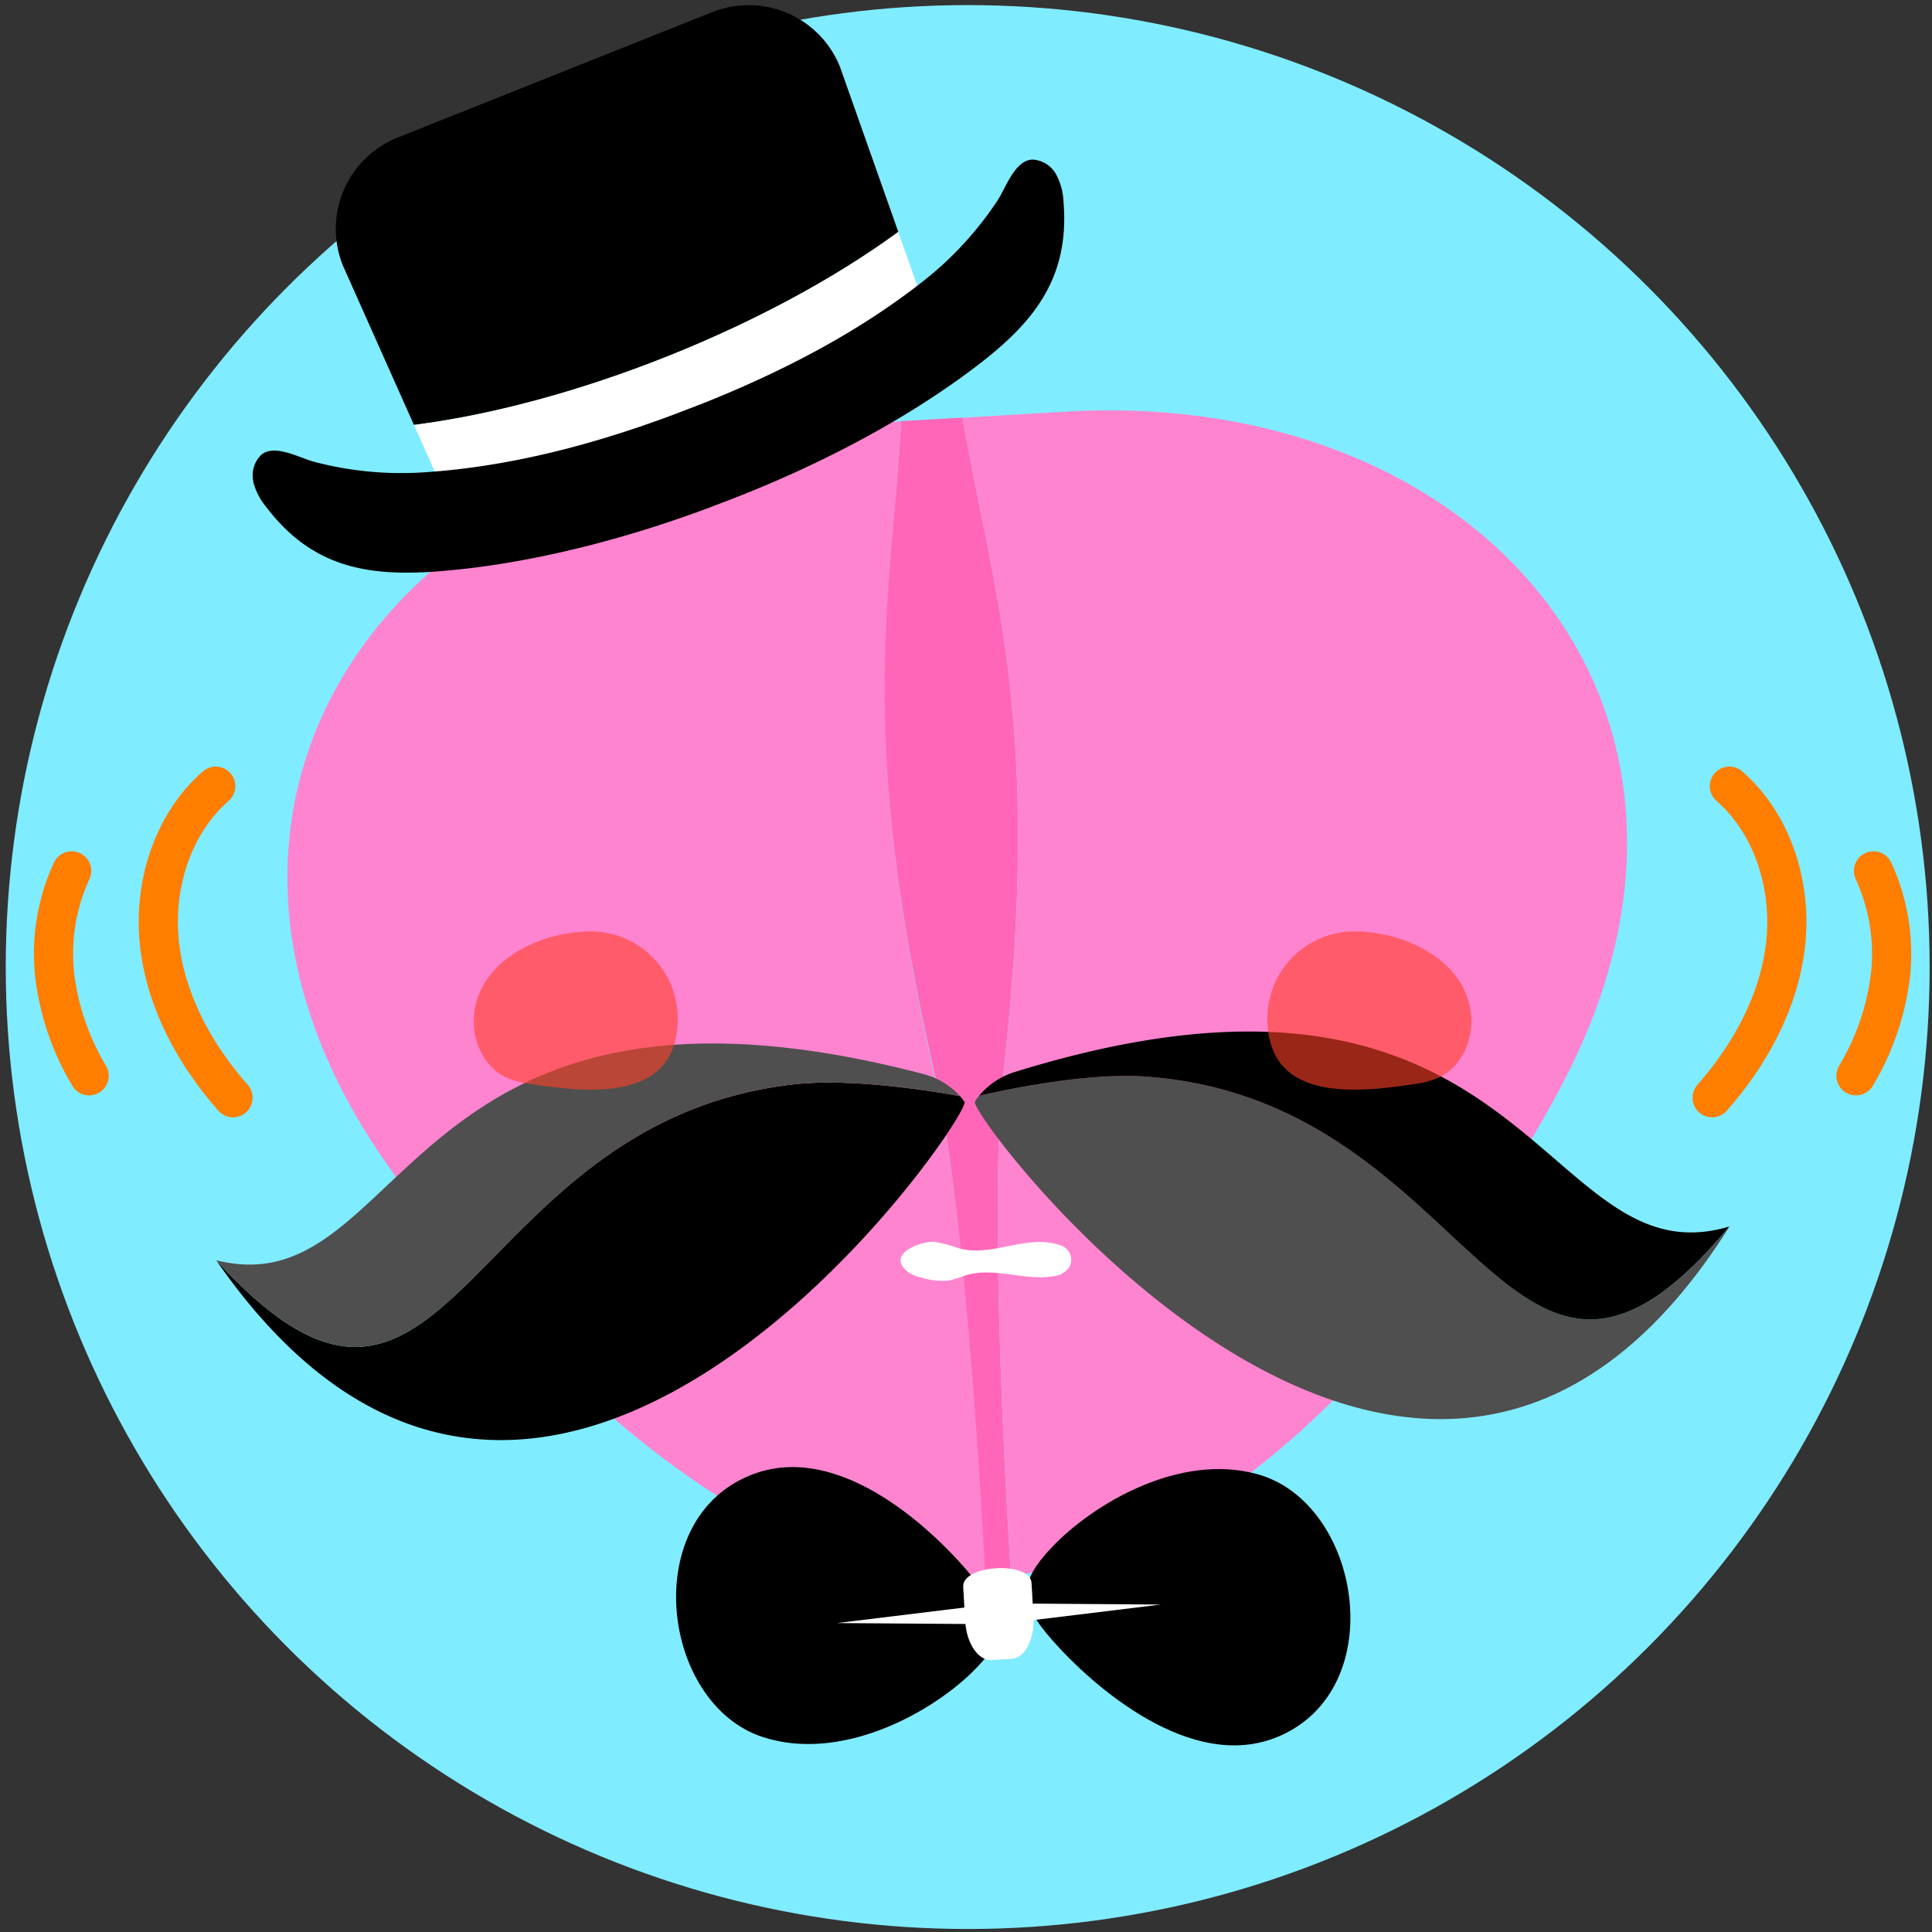
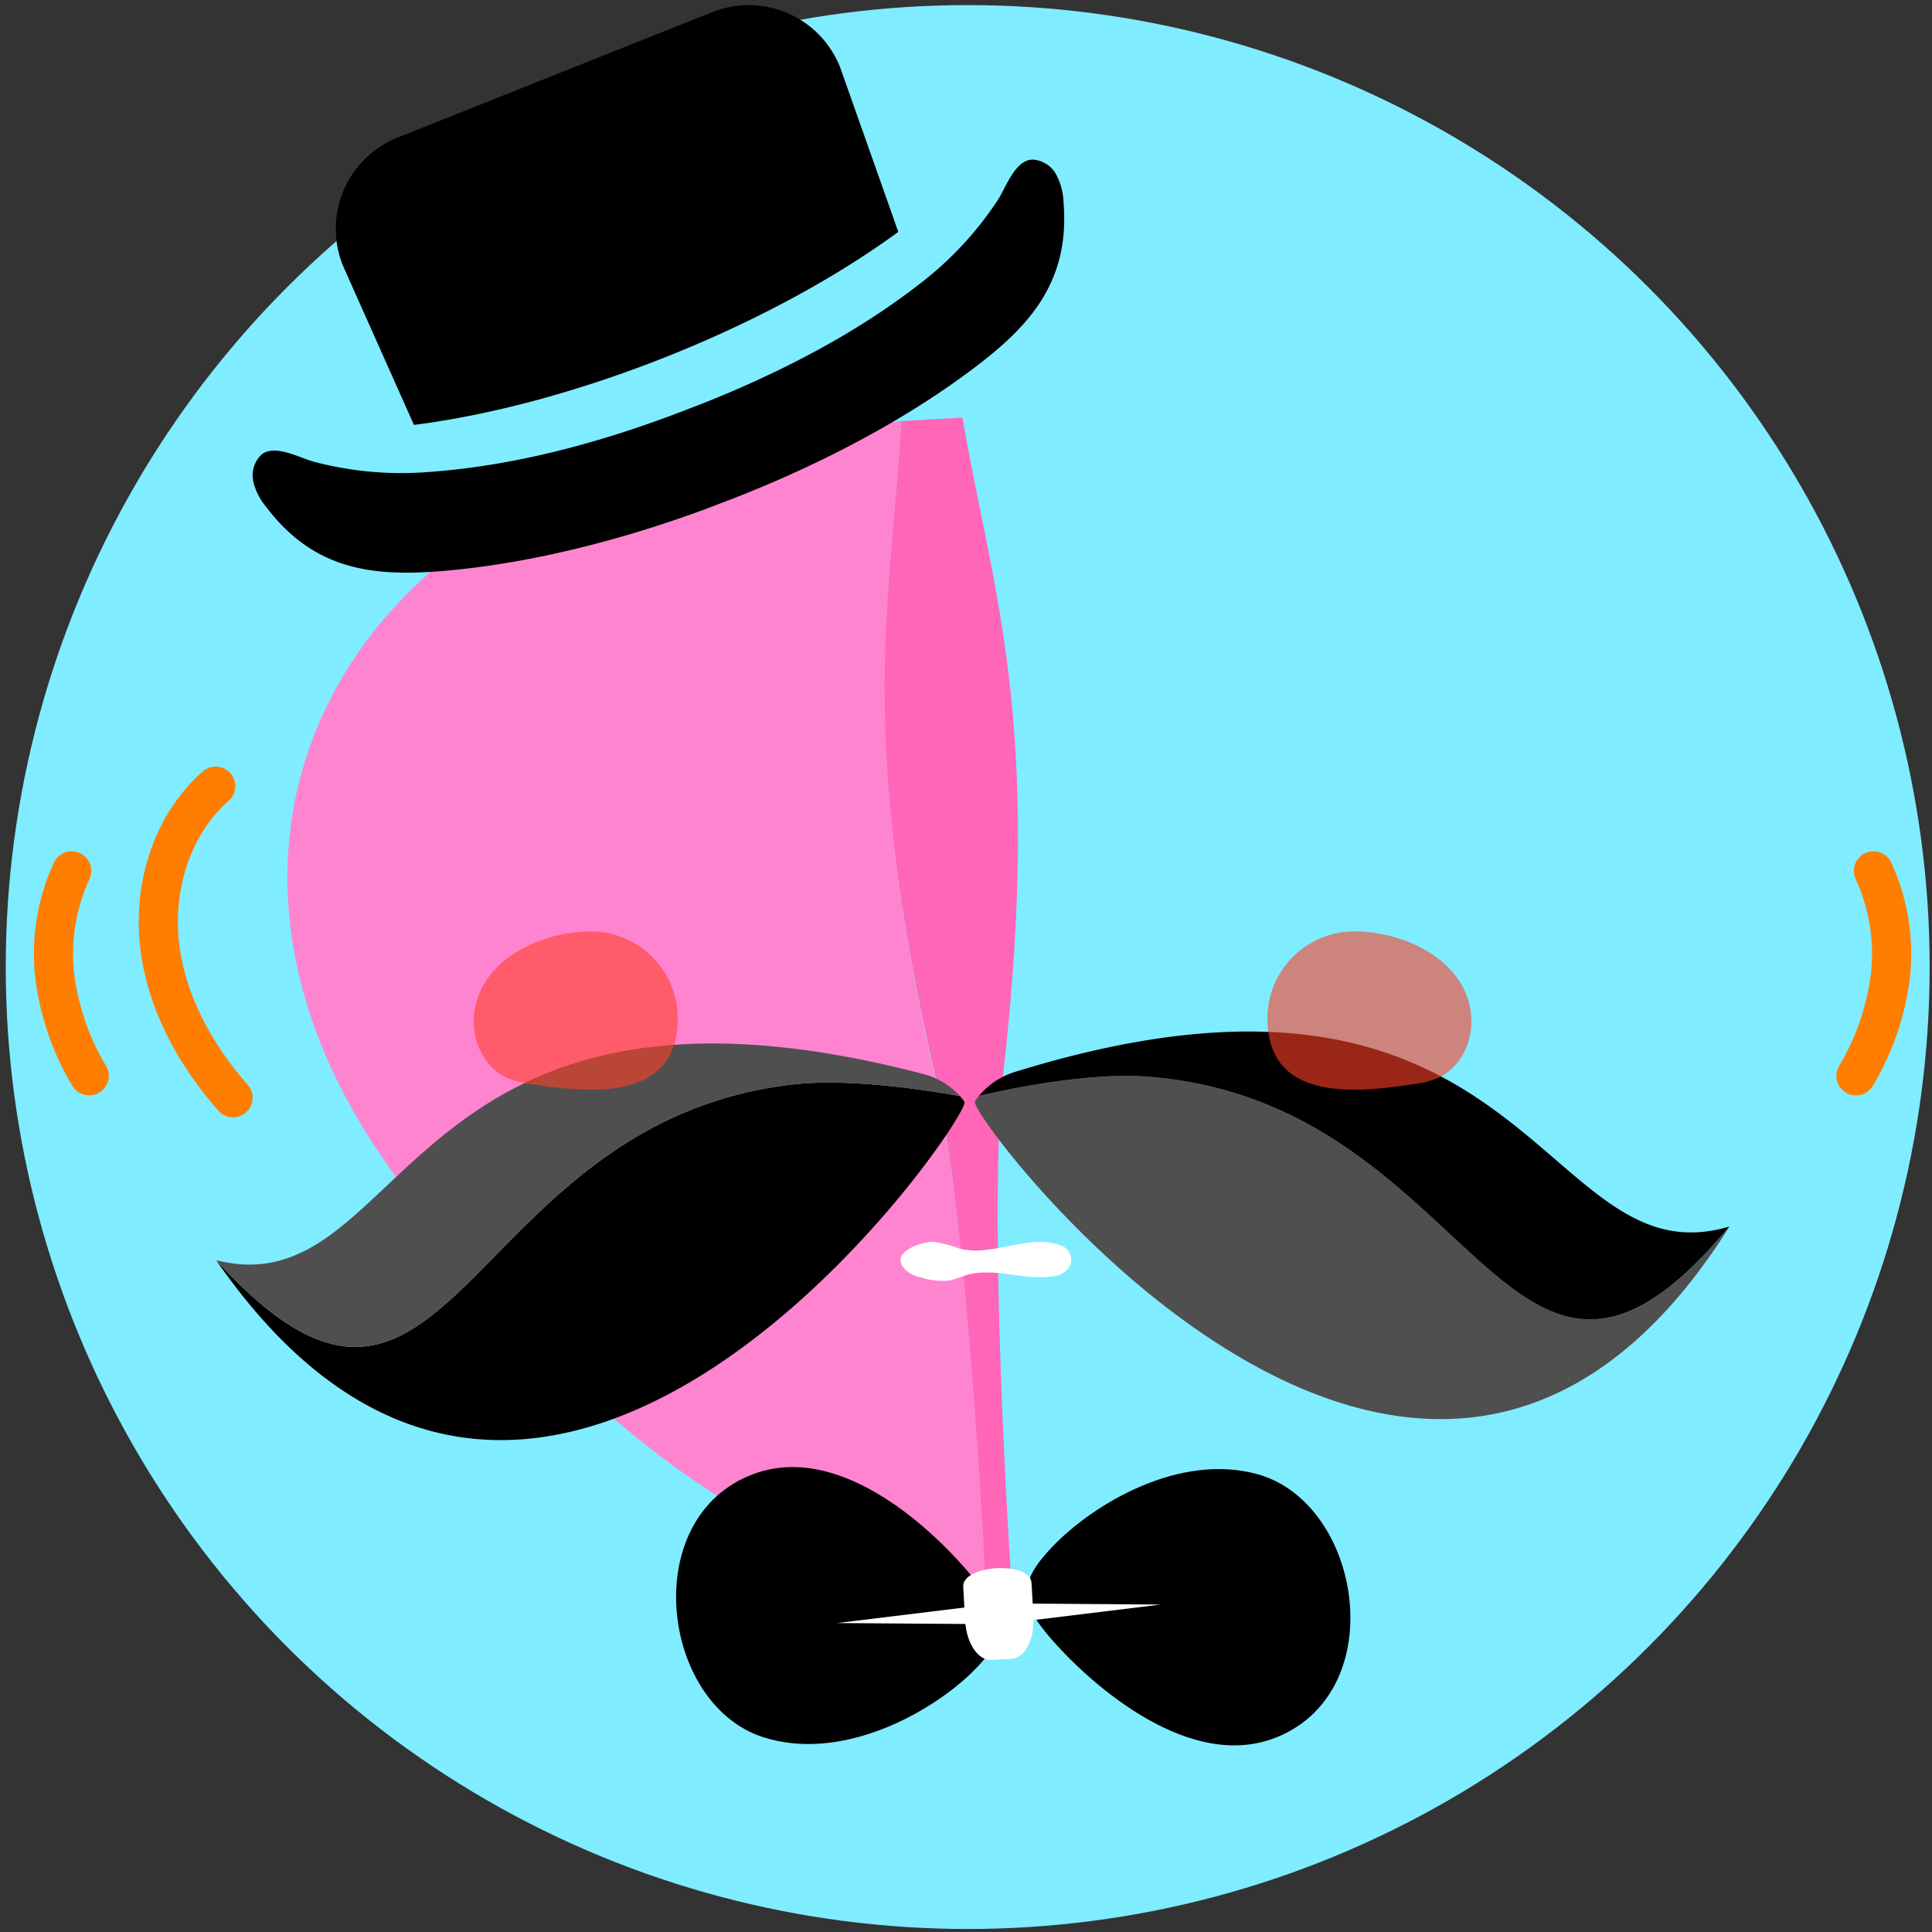
<svg xmlns="http://www.w3.org/2000/svg" id="el_7cykBBDB8" data-name="图层 1" viewBox="0 0 444 444">
  <rect x="0" y="0" width="444" height="444" fill="#333333" stroke="none" />
  <style>@-webkit-keyframes kf_el_7nsM6vVzzvZ_an_4z2q3zyo0{0%{-webkit-transform: translate(151.32px, 131.605px) translate(-151.32px, -131.605px) translate(0px, 0px);transform: translate(151.32px, 131.605px) translate(-151.32px, -131.605px) translate(0px, 0px);}3.33%{-webkit-transform: translate(151.32px, 131.605px) translate(-151.32px, -131.605px) translate(2px, 0px);transform: translate(151.32px, 131.605px) translate(-151.32px, -131.605px) translate(2px, 0px);}10%{-webkit-transform: translate(151.32px, 131.605px) translate(-151.32px, -131.605px) translate(-2px, 0px);transform: translate(151.32px, 131.605px) translate(-151.32px, -131.605px) translate(-2px, 0px);}16.67%{-webkit-transform: translate(151.32px, 131.605px) translate(-151.32px, -131.605px) translate(2px, 0px);transform: translate(151.32px, 131.605px) translate(-151.32px, -131.605px) translate(2px, 0px);}23.33%{-webkit-transform: translate(151.32px, 131.605px) translate(-151.32px, -131.605px) translate(-2px, 0px);transform: translate(151.32px, 131.605px) translate(-151.32px, -131.605px) translate(-2px, 0px);}30%{-webkit-transform: translate(151.32px, 131.605px) translate(-151.32px, -131.605px) translate(0px, 0px);transform: translate(151.32px, 131.605px) translate(-151.32px, -131.605px) translate(0px, 0px);}100%{-webkit-transform: translate(151.32px, 131.605px) translate(-151.32px, -131.605px) translate(0px, 0px);transform: translate(151.32px, 131.605px) translate(-151.32px, -131.605px) translate(0px, 0px);}}@keyframes kf_el_7nsM6vVzzvZ_an_4z2q3zyo0{0%{-webkit-transform: translate(151.32px, 131.605px) translate(-151.32px, -131.605px) translate(0px, 0px);transform: translate(151.32px, 131.605px) translate(-151.32px, -131.605px) translate(0px, 0px);}3.33%{-webkit-transform: translate(151.32px, 131.605px) translate(-151.32px, -131.605px) translate(2px, 0px);transform: translate(151.32px, 131.605px) translate(-151.32px, -131.605px) translate(2px, 0px);}10%{-webkit-transform: translate(151.32px, 131.605px) translate(-151.32px, -131.605px) translate(-2px, 0px);transform: translate(151.32px, 131.605px) translate(-151.32px, -131.605px) translate(-2px, 0px);}16.67%{-webkit-transform: translate(151.32px, 131.605px) translate(-151.32px, -131.605px) translate(2px, 0px);transform: translate(151.32px, 131.605px) translate(-151.32px, -131.605px) translate(2px, 0px);}23.33%{-webkit-transform: translate(151.32px, 131.605px) translate(-151.32px, -131.605px) translate(-2px, 0px);transform: translate(151.32px, 131.605px) translate(-151.32px, -131.605px) translate(-2px, 0px);}30%{-webkit-transform: translate(151.32px, 131.605px) translate(-151.32px, -131.605px) translate(0px, 0px);transform: translate(151.32px, 131.605px) translate(-151.32px, -131.605px) translate(0px, 0px);}100%{-webkit-transform: translate(151.32px, 131.605px) translate(-151.32px, -131.605px) translate(0px, 0px);transform: translate(151.32px, 131.605px) translate(-151.32px, -131.605px) translate(0px, 0px);}}@-webkit-keyframes kf_el_M15U9tyUF5_an_hdv-Ekkos{0%{-webkit-transform: translate(49.691px, 94.32px) translate(-49.691px, -94.32px) translate(0px, 0px);transform: translate(49.691px, 94.32px) translate(-49.691px, -94.32px) translate(0px, 0px);}3.33%{-webkit-transform: translate(49.691px, 94.32px) translate(-49.691px, -94.32px) translate(2px, 0px);transform: translate(49.691px, 94.32px) translate(-49.691px, -94.32px) translate(2px, 0px);}10%{-webkit-transform: translate(49.691px, 94.32px) translate(-49.691px, -94.32px) translate(-2px, 0px);transform: translate(49.691px, 94.32px) translate(-49.691px, -94.32px) translate(-2px, 0px);}16.67%{-webkit-transform: translate(49.691px, 94.32px) translate(-49.691px, -94.32px) translate(2px, 0px);transform: translate(49.691px, 94.32px) translate(-49.691px, -94.32px) translate(2px, 0px);}23.33%{-webkit-transform: translate(49.691px, 94.32px) translate(-49.691px, -94.32px) translate(-2px, 0px);transform: translate(49.691px, 94.32px) translate(-49.691px, -94.32px) translate(-2px, 0px);}30%{-webkit-transform: translate(49.691px, 94.32px) translate(-49.691px, -94.32px) translate(0px, 0px);transform: translate(49.691px, 94.32px) translate(-49.691px, -94.32px) translate(0px, 0px);}100%{-webkit-transform: translate(49.691px, 94.32px) translate(-49.691px, -94.32px) translate(0px, 0px);transform: translate(49.691px, 94.32px) translate(-49.691px, -94.32px) translate(0px, 0px);}}@keyframes kf_el_M15U9tyUF5_an_hdv-Ekkos{0%{-webkit-transform: translate(49.691px, 94.32px) translate(-49.691px, -94.32px) translate(0px, 0px);transform: translate(49.691px, 94.32px) translate(-49.691px, -94.32px) translate(0px, 0px);}3.33%{-webkit-transform: translate(49.691px, 94.32px) translate(-49.691px, -94.32px) translate(2px, 0px);transform: translate(49.691px, 94.32px) translate(-49.691px, -94.32px) translate(2px, 0px);}10%{-webkit-transform: translate(49.691px, 94.32px) translate(-49.691px, -94.32px) translate(-2px, 0px);transform: translate(49.691px, 94.32px) translate(-49.691px, -94.32px) translate(-2px, 0px);}16.67%{-webkit-transform: translate(49.691px, 94.32px) translate(-49.691px, -94.32px) translate(2px, 0px);transform: translate(49.691px, 94.32px) translate(-49.691px, -94.32px) translate(2px, 0px);}23.33%{-webkit-transform: translate(49.691px, 94.32px) translate(-49.691px, -94.32px) translate(-2px, 0px);transform: translate(49.691px, 94.32px) translate(-49.691px, -94.32px) translate(-2px, 0px);}30%{-webkit-transform: translate(49.691px, 94.32px) translate(-49.691px, -94.32px) translate(0px, 0px);transform: translate(49.691px, 94.32px) translate(-49.691px, -94.32px) translate(0px, 0px);}100%{-webkit-transform: translate(49.691px, 94.32px) translate(-49.691px, -94.32px) translate(0px, 0px);transform: translate(49.691px, 94.32px) translate(-49.691px, -94.32px) translate(0px, 0px);}}@-webkit-keyframes kf_el_pyk4gUCrioQ_an_b_2GHqC6J{16.67%{opacity: 1;}50%{opacity: 0;}0%{opacity: 1;}100%{opacity: 0;}}@keyframes kf_el_pyk4gUCrioQ_an_b_2GHqC6J{16.67%{opacity: 1;}50%{opacity: 0;}0%{opacity: 1;}100%{opacity: 0;}}@-webkit-keyframes kf_el_0FXmxEjkXSI_an_KQUayOCok{0%{opacity: 1;}33.33%{opacity: 0;}100%{opacity: 0;}}@keyframes kf_el_0FXmxEjkXSI_an_KQUayOCok{0%{opacity: 1;}33.33%{opacity: 0;}100%{opacity: 0;}}@-webkit-keyframes kf_el_LQUXuxpr8Dx_an_5fh_Fslx7{16.67%{opacity: 1;}50%{opacity: 0;}0%{opacity: 1;}100%{opacity: 0;}}@keyframes kf_el_LQUXuxpr8Dx_an_5fh_Fslx7{16.67%{opacity: 1;}50%{opacity: 0;}0%{opacity: 1;}100%{opacity: 0;}}@-webkit-keyframes kf_el_OS62MxmZUQY_an_7VOsh-hTV{0%{opacity: 1;}33.33%{opacity: 0;}100%{opacity: 0;}}@keyframes kf_el_OS62MxmZUQY_an_7VOsh-hTV{0%{opacity: 1;}33.33%{opacity: 0;}100%{opacity: 0;}}#el_7cykBBDB8 *{-webkit-animation-duration: 1s;animation-duration: 1s;-webkit-animation-iteration-count: infinite;animation-iteration-count: infinite;-webkit-animation-timing-function: cubic-bezier(0, 0, 1, 1);animation-timing-function: cubic-bezier(0, 0, 1, 1);}#el_XkkS3zPWOv{fill: #80ecff;}#el_xtY-ehl2OW{fill: #ff84d0;}#el__opPRKcqyV{fill: #ff66b8;}#el_AOROnYTuMc{-webkit-clip-path: url(#clip-path);clip-path: url(#clip-path);}#el_Ic1j8d52wB{-webkit-clip-path: url(#clip-path);clip-path: url(#clip-path);}#el_GOYe4200RH{fill: #ff84d0;}#el_kcjKJmDsel{fill: #fff;}#el_hHw8QBvwsn{fill: #fff;}#el_rL79iz9o2R{-webkit-clip-path: url(#clip-path-3);clip-path: url(#clip-path-3);}#el_5speVmdoj2{-webkit-clip-path: url(#clip-path-3);clip-path: url(#clip-path-3);}#el_XK-uB_mxq_{fill: #4f4f4f;}#el_d4OTKX4uhjV{-webkit-clip-path: url(#clip-path-5);clip-path: url(#clip-path-5);}#el_W_MGhZ0nYa8{-webkit-clip-path: url(#clip-path-5);clip-path: url(#clip-path-5);}#el_RspNr3M8Ezs{fill: #4f4f4f;}#el_hnU4oSPocaz{fill: #fff;}#el_fQX6z_LkspX{fill: #ff4027;opacity: 0.6;}#el_yXH04U7xpHj{fill: #ff4027;opacity: 0.6;}#el_uaCP3AoFd3I{-webkit-clip-path: url(#clip-path-7);clip-path: url(#clip-path-7);}#el_-aW4xRWndU9{-webkit-clip-path: url(#clip-path-7);clip-path: url(#clip-path-7);}#el_8pgCGBwtcB4{fill: #fff;}#el_OS62MxmZUQY{fill: none;stroke: #ff7e00;stroke-linecap: round;stroke-miterlimit: 10;stroke-width: 9px;-webkit-animation-fill-mode: backwards;animation-fill-mode: backwards;opacity: 1;-webkit-animation-name: kf_el_OS62MxmZUQY_an_7VOsh-hTV;animation-name: kf_el_OS62MxmZUQY_an_7VOsh-hTV;-webkit-animation-timing-function: cubic-bezier(0.42, 0, 0.58, 1);animation-timing-function: cubic-bezier(0.42, 0, 0.58, 1);}#el_LQUXuxpr8Dx{fill: none;stroke: #ff7e00;stroke-linecap: round;stroke-miterlimit: 10;stroke-width: 9px;-webkit-animation-fill-mode: backwards;animation-fill-mode: backwards;opacity: 1;-webkit-animation-name: kf_el_LQUXuxpr8Dx_an_5fh_Fslx7;animation-name: kf_el_LQUXuxpr8Dx_an_5fh_Fslx7;-webkit-animation-timing-function: cubic-bezier(0.42, 0, 0.58, 1);animation-timing-function: cubic-bezier(0.42, 0, 0.58, 1);}#el_0FXmxEjkXSI{fill: none;stroke: #ff7e00;stroke-linecap: round;stroke-miterlimit: 10;stroke-width: 9px;-webkit-animation-fill-mode: backwards;animation-fill-mode: backwards;opacity: 1;-webkit-animation-name: kf_el_0FXmxEjkXSI_an_KQUayOCok;animation-name: kf_el_0FXmxEjkXSI_an_KQUayOCok;-webkit-animation-timing-function: cubic-bezier(0, 0, 1, 1);animation-timing-function: cubic-bezier(0, 0, 1, 1);}#el_pyk4gUCrioQ{fill: none;stroke: #ff7e00;stroke-linecap: round;stroke-miterlimit: 10;stroke-width: 9px;-webkit-animation-fill-mode: backwards;animation-fill-mode: backwards;opacity: 1;-webkit-animation-name: kf_el_pyk4gUCrioQ_an_b_2GHqC6J;animation-name: kf_el_pyk4gUCrioQ_an_b_2GHqC6J;-webkit-animation-timing-function: cubic-bezier(0, 0, 1, 1);animation-timing-function: cubic-bezier(0, 0, 1, 1);}#el_M15U9tyUF5_an_hdv-Ekkos{-webkit-animation-fill-mode: backwards;animation-fill-mode: backwards;-webkit-transform: translate(49.691px, 94.32px) translate(-49.691px, -94.32px) translate(0px, 0px);transform: translate(49.691px, 94.32px) translate(-49.691px, -94.32px) translate(0px, 0px);-webkit-animation-name: kf_el_M15U9tyUF5_an_hdv-Ekkos;animation-name: kf_el_M15U9tyUF5_an_hdv-Ekkos;-webkit-animation-timing-function: cubic-bezier(0, 0, 1, 1);animation-timing-function: cubic-bezier(0, 0, 1, 1);}#el_7nsM6vVzzvZ_an_GuVLxUnhe{-webkit-transform: translate(151.32px, 131.605px) rotate(5deg) translate(-151.32px, -131.605px);transform: translate(151.32px, 131.605px) rotate(5deg) translate(-151.32px, -131.605px);}#el_7nsM6vVzzvZ_an_4z2q3zyo0{-webkit-animation-fill-mode: backwards;animation-fill-mode: backwards;-webkit-transform: translate(151.32px, 131.605px) translate(-151.32px, -131.605px) translate(0px, 0px);transform: translate(151.32px, 131.605px) translate(-151.32px, -131.605px) translate(0px, 0px);-webkit-animation-name: kf_el_7nsM6vVzzvZ_an_4z2q3zyo0;animation-name: kf_el_7nsM6vVzzvZ_an_4z2q3zyo0;-webkit-animation-timing-function: cubic-bezier(0, 0, 1, 1);animation-timing-function: cubic-bezier(0, 0, 1, 1);}</style>
  <defs>
    <clipPath id="clip-path">
-       <rect class="cls-1" x="221.18" y="94.32" width="152.73" height="267.64" />
-     </clipPath>
+       </clipPath>
    <clipPath id="clip-path-3">
      <rect class="cls-1" x="224.02" y="237.06" width="173.43" height="89.08" />
    </clipPath>
    <clipPath id="clip-path-5">
      <rect class="cls-1" x="49.69" y="239.81" width="171.99" height="91.14" />
    </clipPath>
    <clipPath id="clip-path-7">
      <rect class="cls-1" x="77.18" y="1.18" width="136.66" height="116.81" />
    </clipPath>
  </defs>
  <title>qna-img3</title>
  <circle cx="222.39" cy="222.24" r="221.07" id="el_XkkS3zPWOv" />
  <g id="el_M15U9tyUF5_an_hdv-Ekkos" data-animator-group="true" data-animator-type="0">
    <g id="el_M15U9tyUF5">
      <path d="M183.37,99.38c-94.48,5.41-149.18,84.87-97.26,164,0,0,65.18,101.76,140.48,100.15-1.25-23.44-5.08-87-11.5-114.94-18.3-79.48-10.26-111-8-151.81Z" id="el_xtY-ehl2OW" />
      <path d="M207.11,96.78c-2.28,40.82-10.48,71.1,7.82,150.58,6.43,27.9,10.26,91.5,11.5,114.93,1,0,2-.05,2.94-.11s2-.13,2.94-.22c-1.46-23.42-4.91-87-1.71-115.5,9.1-81.05-2.49-110.21-9.41-150.49l-7,.4Z" id="el__opPRKcqyV" />
      <g id="el_AOROnYTuMc">
        <g id="el_Ic1j8d52wB">
-           <path d="M232.31,362c75-7,128.1-115.53,128.1-115.53C403,161.89,339.56,89.2,245.08,94.6L221.18,96c6.92,40.28,18.53,69.44,9.42,150.49-3.21,28.46.26,92.08,1.71,115.49" id="el_GOYe4200RH" />
+           <path d="M232.31,362c75-7,128.1-115.53,128.1-115.53L221.18,96c6.92,40.28,18.53,69.44,9.42,150.49-3.21,28.46.26,92.08,1.71,115.49" id="el_GOYe4200RH" />
        </g>
      </g>
      <path d="M293.64,399.14c-19.88,8.3-42.51-11.62-51.86-22.26-7.48-8.51-7.95-13,0-21.35,9.32-9.8,29.17-21.76,47.24-16.73,23.82,6.64,30.81,49.41,4.65,60.34" id="el_IZ-biOeCN3" />
      <path d="M173.23,338.73c20.2-7.46,42,13.4,50.86,24.42,7.12,8.83,7.4,13.35-.87,21.34-9.73,9.4-30.06,20.51-47.91,14.71-23.52-7.64-28.69-50.66-2.08-60.47" id="el_Gi6uykP3Td" />
      <polygon points="229.43 368.48 266.73 368.75 229.71 373.27 192.4 373 229.43 368.48" id="el_kcjKJmDsel" />
      <path d="M227.83,381.48l4.68-.26c3-.18,5.27-4.47,5-9.58l-.45-7.86c-.29-5.11-16-4.21-15.7.9l.45,7.86c.29,5.11,3,9.12,6,8.94" id="el_hHw8QBvwsn" />
      <g id="el_rL79iz9o2R">
        <g id="el_5speVmdoj2">
          <path d="M224.05,253.16c-1.84,3,102.41,141.73,173.41,28.71C346.18,343.48,340,252.61,263,247.4c-13.36-.9-31.79,3-38,4.42a11.87,11.87,0,0,0-.95,1.34" id="el_XK-uB_mxq_" />
          <path d="M233.42,246.29a17.51,17.51,0,0,0-8.42,5.53c6.25-1.44,24.68-5.32,38-4.42,77,5.21,83.14,96.08,134.42,34.47-43.61,13-45.29-72.24-164-35.58" id="el_vwF1oe8AF0" />
        </g>
      </g>
      <g id="el_d4OTKX4uhjV">
        <g id="el_W_MGhZ0nYa8">
          <path d="M221.64,253.21c2,2.94-96,146.16-171.95,36.42,54,59.26,56.07-31.79,132.74-40.43,13.31-1.5,31.89,1.55,38.2,2.71a12.11,12.11,0,0,1,1,1.3" id="el_kTdHyp8oTso" />
          <path d="M212,246.77a17.51,17.51,0,0,1,8.65,5.14c-6.31-1.16-24.89-4.21-38.2-2.71-76.67,8.64-78.77,99.69-132.74,40.43,44.14,11,42-74.19,162.29-42.86" id="el_RspNr3M8Ezs" />
        </g>
      </g>
      <path d="M245.64,291.35a4.94,4.94,0,0,1-3.5,1.94c-6.67,1.14-13.56-2.18-20.11-.23a38.5,38.5,0,0,1-3.83,1.2,15.52,15.52,0,0,1-6.43-.66,7.65,7.65,0,0,1-3.29-1.42c-5-4.3,3.72-7,6.21-6.79a30.13,30.13,0,0,1,5.57,1.47c7.85,2.16,15.82-3.39,23.45-.66a3.45,3.45,0,0,1,1.93,5.15" id="el_hnU4oSPocaz" />
      <path d="M155.75,234c0,19-19.54,17.31-33.72,15.14a20.09,20.09,0,0,1-5.72-1.53c-4.85-2.3-7.58-7.91-7.43-13.27.39-13.25,15-20.29,26.93-20.29A20,20,0,0,1,155.75,234" id="el_fQX6z_LkspX" />
      <path d="M291.27,234c0,19,19.54,17.31,33.72,15.14a20.09,20.09,0,0,0,5.72-1.53c4.85-2.3,7.58-7.91,7.43-13.27-.39-13.25-15-20.29-26.93-20.29A20,20,0,0,0,291.27,234" id="el_yXH04U7xpHj" />
    </g>
  </g>
  <g id="el_7nsM6vVzzvZ_an_4z2q3zyo0" data-animator-group="true" data-animator-type="0">
    <g id="el_7nsM6vVzzvZ">
      <g id="el_uaCP3AoFd3I">
        <g id="el_-aW4xRWndU9">
          <path d="M78.79,61,95.13,97.65C131.76,93,176.66,75.11,206.44,53.29L193.06,15.42A22.6,22.6,0,0,0,163.69,2.79L91.43,31.59A22.61,22.61,0,0,0,78.79,61" id="el_uliIF94sPZl" />
-           <path d="M95.13,97.65,104.19,118l109.66-43.7-7.41-21C176.66,75.11,131.76,93,95.13,97.65" id="el_8pgCGBwtcB4" />
        </g>
      </g>
      <path d="M58.23,110.66A6.53,6.53,0,0,1,60,104.57c3-2.7,9,.74,12.28,1.58a78.49,78.49,0,0,0,26.09,2.33c18.8-1.32,37.41-6.19,55-12.66,1.45-.53,2.88-1.08,4.3-1.63s2.85-1.08,4.28-1.65c17.46-7,34.56-15.76,49.44-27.32a78.87,78.87,0,0,0,17.86-19.16c1.86-2.79,4-9.37,8.09-9.38a6.58,6.58,0,0,1,5.36,3.38,14.53,14.53,0,0,1,1.71,6.35c1.62,19.47-8.93,29.82-23.59,40.39-14,10.13-31.47,19.47-50.39,27-1.52.61-3.05,1.19-4.58,1.77s-3,1.17-4.59,1.74c-19.11,7-38.32,11.69-55.54,13.53-18,1.92-32.74,1.26-44.53-14.32a14.63,14.63,0,0,1-3-5.87" id="el_OK3aEDSt3Wz" />
    </g>
  </g>
  <g id="el_w0hhzS_D7O0">
    <path d="M49.58,180.67c-10,8.73-14.37,22.91-12.94,36.14s8.11,25.49,16.91,35.47" id="el_OS62MxmZUQY" />
    <path d="M16.47,200.14a45.49,45.49,0,0,0-3.9,24,58.65,58.65,0,0,0,7.92,23.09" id="el_LQUXuxpr8Dx" />
  </g>
  <g id="el_uPrlqX9n6tH">
-     <path d="M397.44,180.67c10,8.73,14.37,22.91,12.94,36.14s-8.11,25.49-16.91,35.47" id="el_0FXmxEjkXSI" />
    <path d="M430.55,200.14a45.49,45.49,0,0,1,3.9,24,58.65,58.65,0,0,1-7.92,23.09" id="el_pyk4gUCrioQ" />
  </g>
</svg>